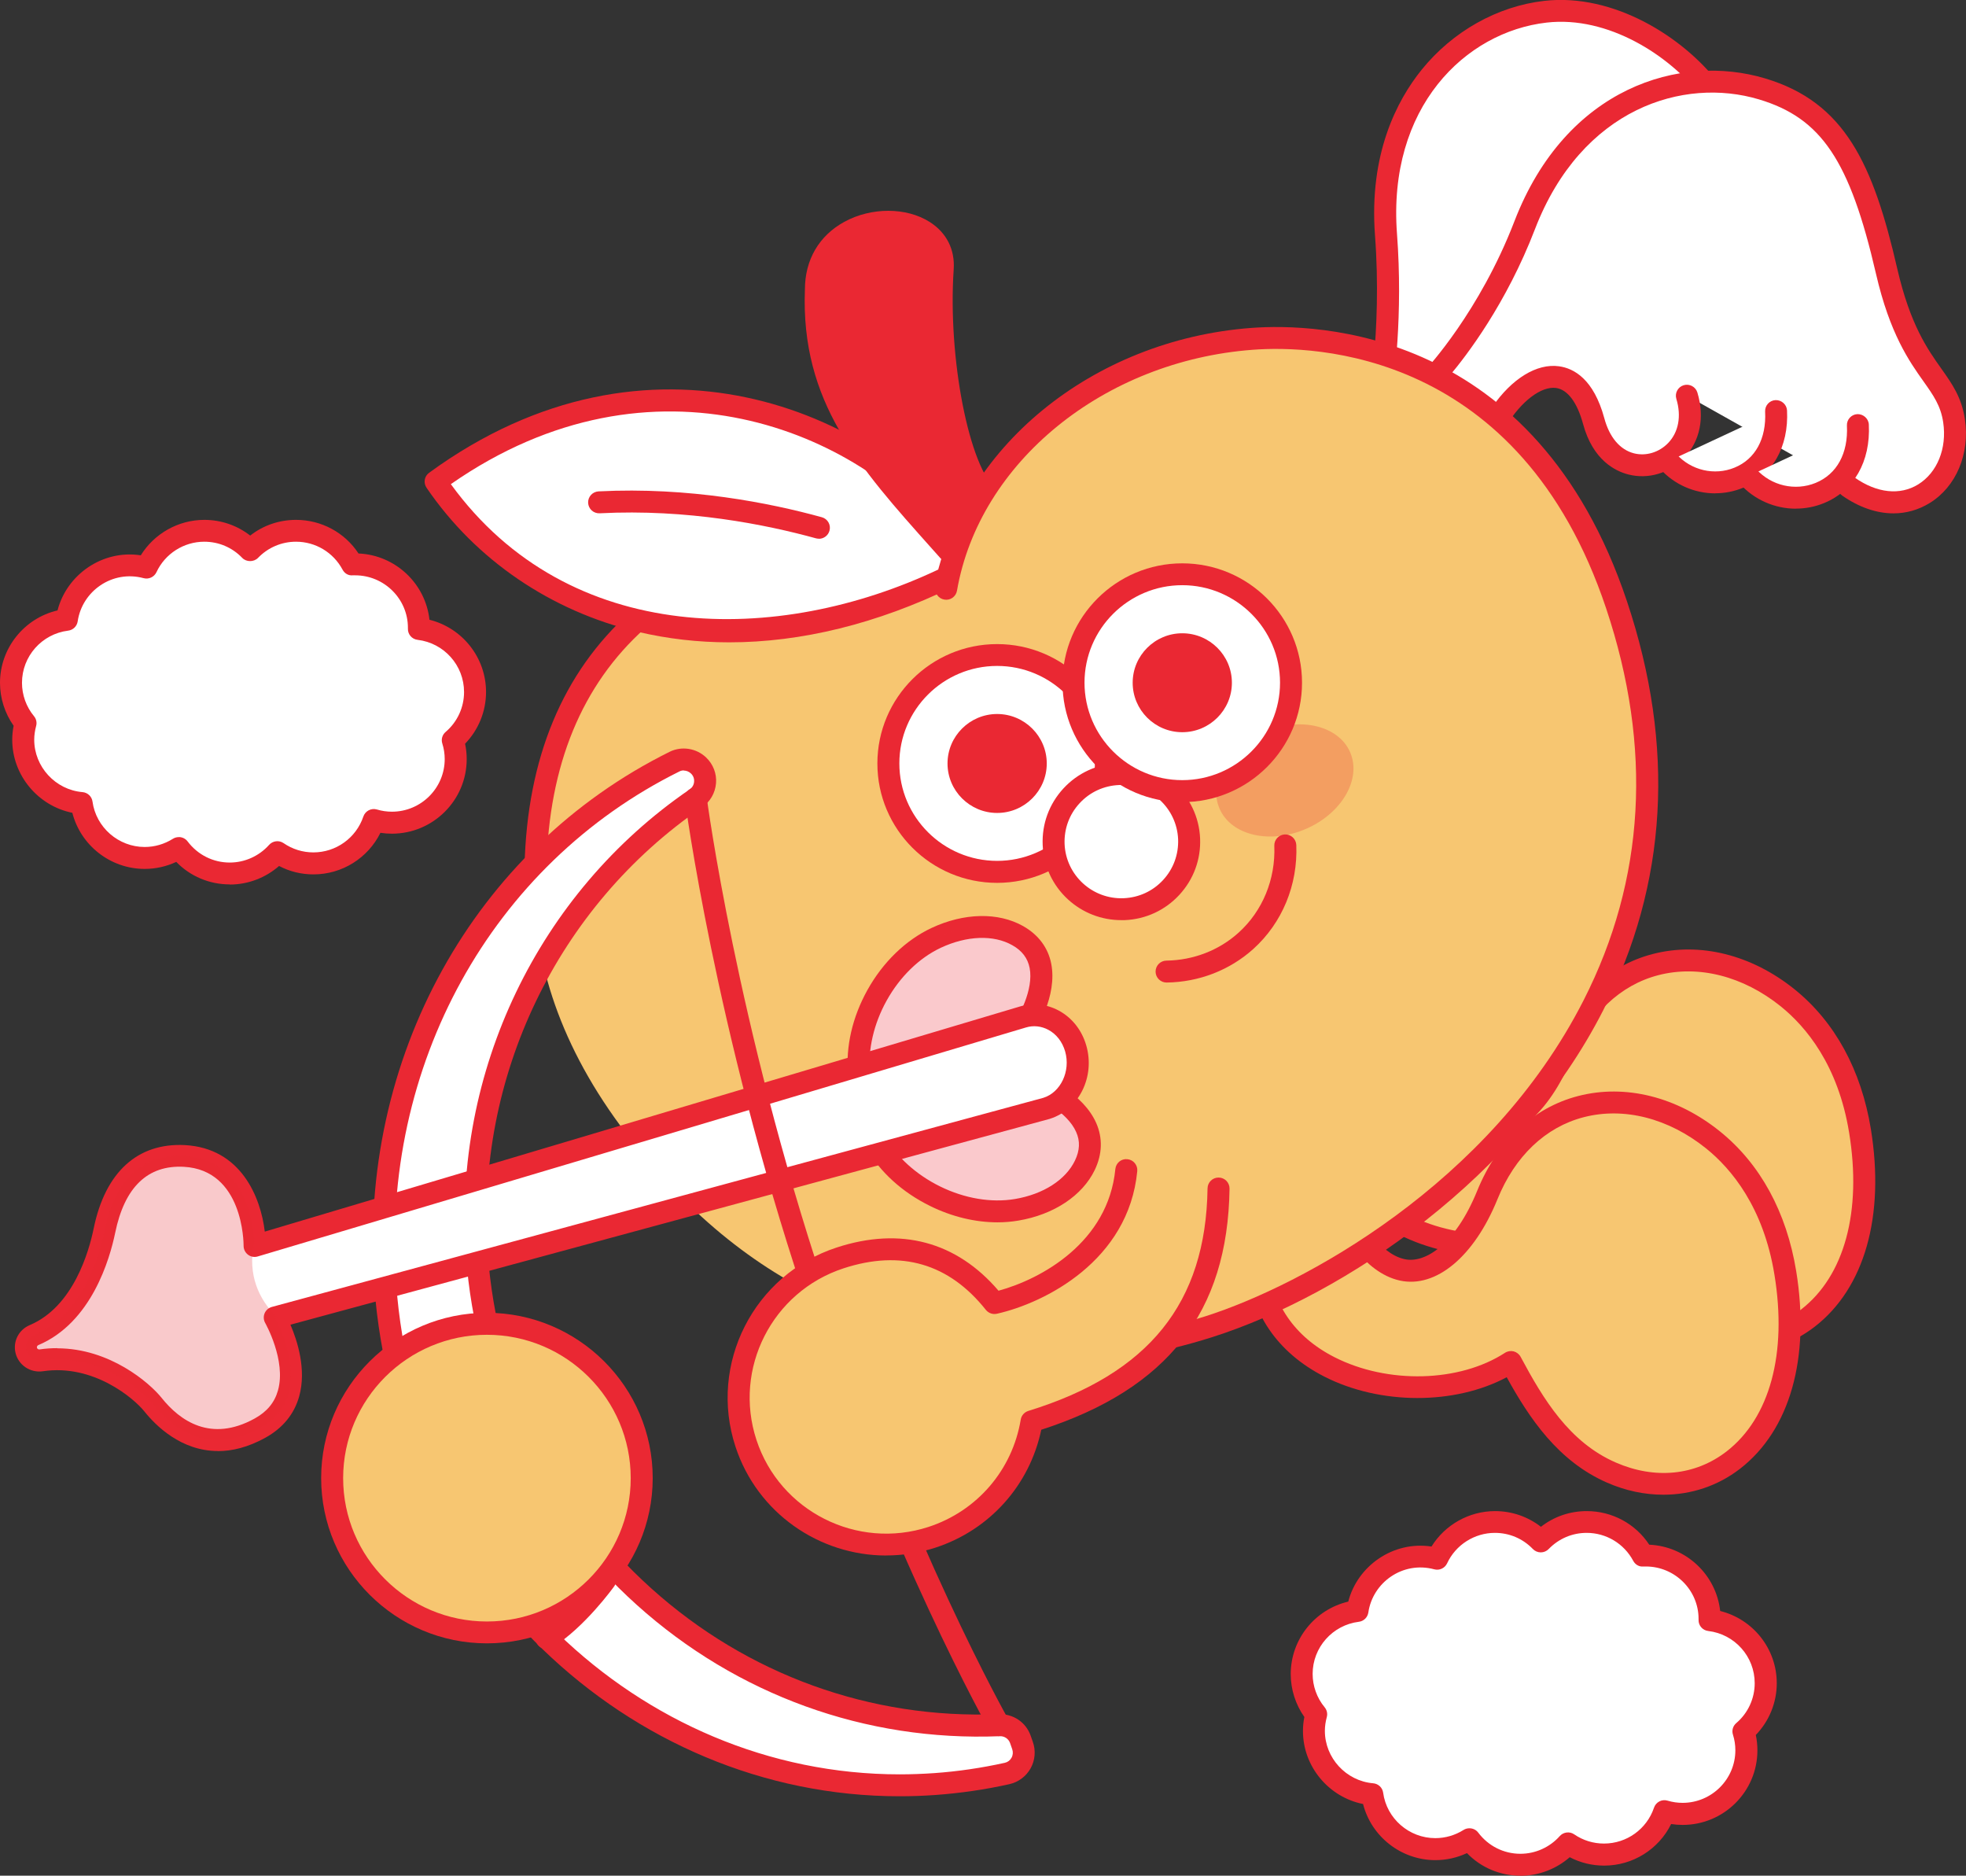
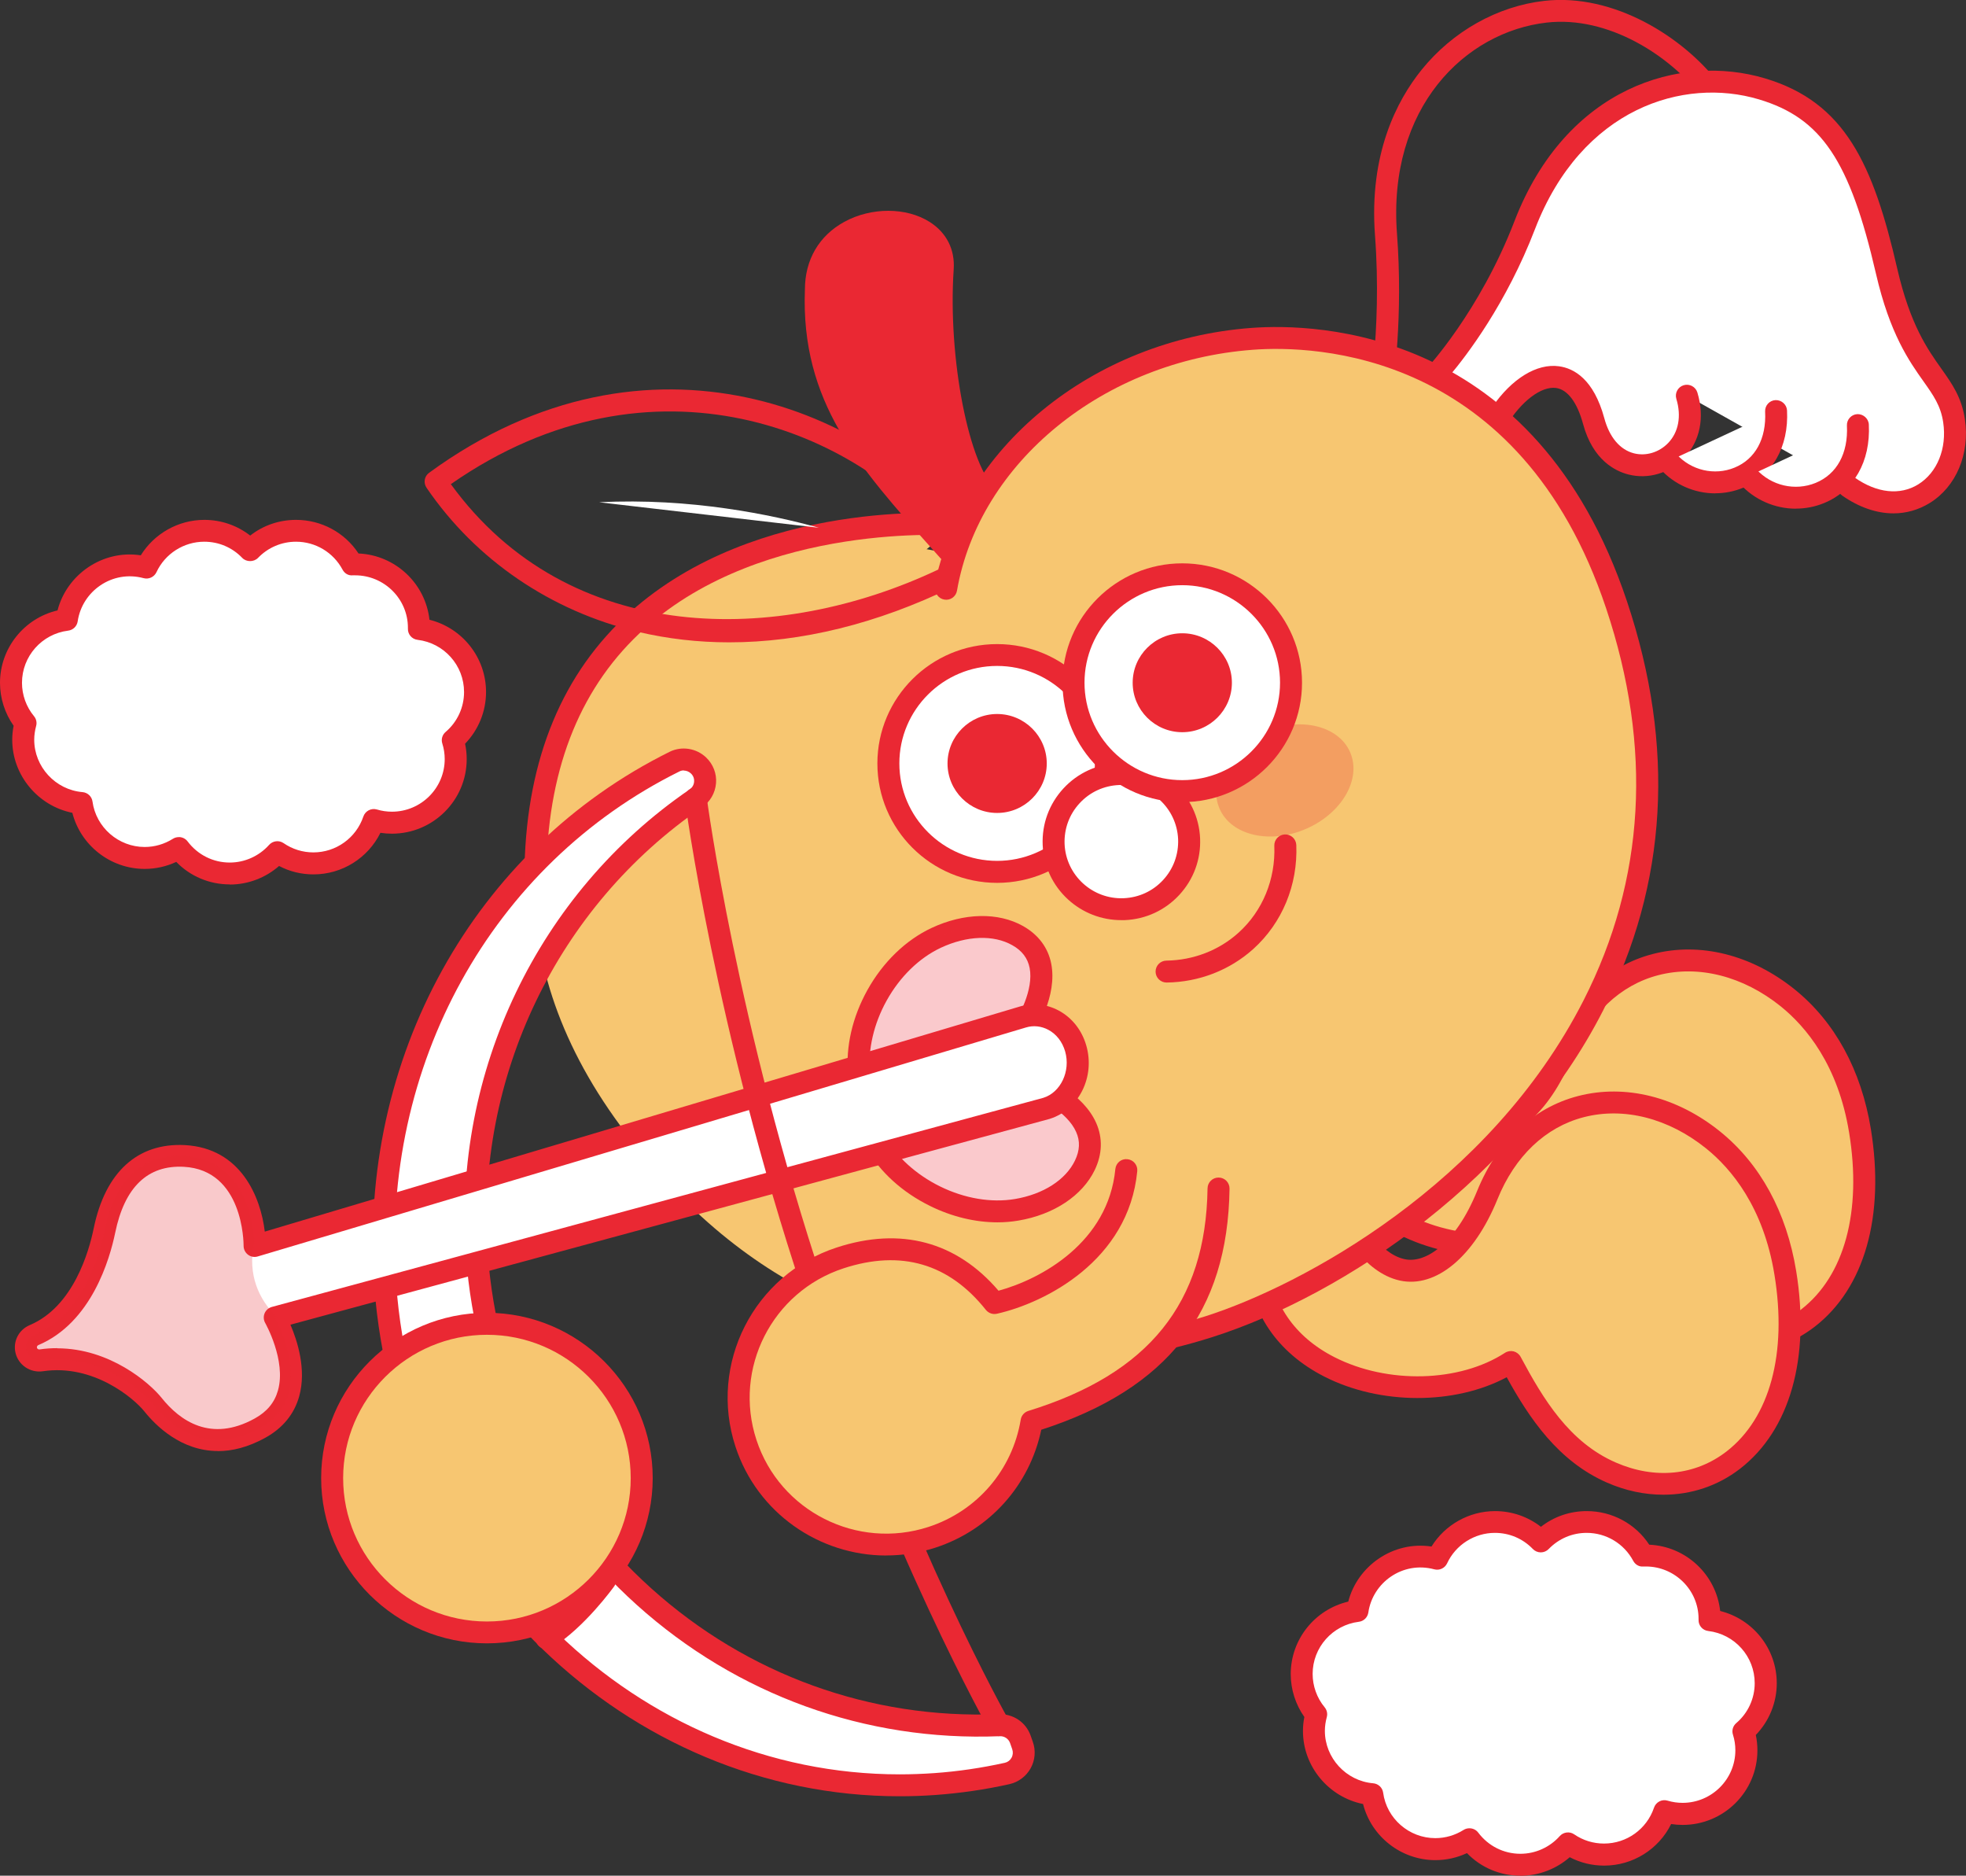
<svg xmlns="http://www.w3.org/2000/svg" fill="none" viewBox="0 0 130 124" height="124" width="130">
  <rect x="0" y="0" width="130" height="124" fill="#333333" stroke="none" />
  <g clip-path="url(#clip0_2001_47)">
-     <path fill="white" d="M95.5 28.373C94.196 28.219 91.09 27.446 91.09 27.446C91.09 27.446 92.141 22.147 91.647 15.515C90.983 6.666 96.6 1.425 102.182 0.783C106.486 0.29 110.818 3.043 113.028 5.903" />
    <path fill="#EA2833" d="M95.506 29.098C95.477 29.098 95.448 29.098 95.418 29.093C94.081 28.939 91.042 28.18 90.916 28.146C90.538 28.055 90.306 27.683 90.379 27.301C90.388 27.248 91.406 22.012 90.921 15.568C90.514 10.168 92.375 6.632 94.003 4.613C96.058 2.072 99.009 0.415 102.101 0.058C106.729 -0.473 111.309 2.483 113.606 5.453C113.848 5.772 113.79 6.226 113.475 6.468C113.155 6.709 112.699 6.651 112.457 6.337C110.402 3.676 106.337 1.029 102.271 1.493C96.877 2.111 91.745 7.105 92.375 15.452C92.777 20.799 92.196 25.239 91.929 26.891C92.903 27.122 94.706 27.538 95.593 27.644C95.99 27.692 96.276 28.05 96.228 28.451C96.184 28.818 95.869 29.088 95.506 29.088V29.098Z" />
    <path fill="white" d="M111.547 26.156C112.923 30.706 106.764 32.928 105.388 27.837C104.191 23.418 100.954 24.5 98.962 27.813C98.894 28.209 94.838 24.896 94.838 24.896C94.838 24.896 98.434 21.094 100.823 14.887C104.016 6.603 111.13 4.26 116.514 5.874C121.166 7.265 123.052 10.54 124.757 17.935C126.289 24.562 128.76 24.794 129.211 27.808C129.807 31.808 126.129 34.899 122.228 32.16" />
    <path fill="#EA2833" d="M125.206 33.938C124.092 33.938 122.929 33.542 121.809 32.76C121.48 32.528 121.402 32.078 121.635 31.75C121.867 31.422 122.318 31.344 122.648 31.576C124.106 32.6 125.633 32.764 126.835 32.025C128.099 31.248 128.749 29.639 128.492 27.919C128.327 26.818 127.847 26.142 127.188 25.21C126.248 23.886 124.964 22.07 124.048 18.099C122.318 10.607 120.438 7.806 116.304 6.569C111.337 5.082 104.586 7.134 101.499 15.148C99.6 20.085 96.978 23.5 95.878 24.809C96.939 25.659 98.059 26.509 98.669 26.915C99.963 25.031 101.621 24.007 103.094 24.215C104.068 24.35 105.381 25.055 106.084 27.649C106.423 28.91 107.121 29.731 108.042 29.968C108.836 30.17 109.704 29.91 110.305 29.287C110.993 28.572 111.192 27.509 110.847 26.369C110.731 25.987 110.949 25.582 111.332 25.466C111.715 25.35 112.122 25.567 112.238 25.949C112.737 27.601 112.413 29.18 111.351 30.286C110.387 31.286 108.982 31.702 107.678 31.368C106.835 31.156 105.328 30.436 104.678 28.026C104.291 26.601 103.656 25.756 102.895 25.649C101.911 25.514 100.574 26.533 99.576 28.185C99.488 28.335 99.348 28.46 99.188 28.518C98.781 28.668 98.456 28.794 94.371 25.456C94.216 25.33 94.119 25.142 94.109 24.944C94.095 24.746 94.167 24.548 94.303 24.403C94.337 24.364 97.831 20.621 100.138 14.631C103.559 5.753 111.133 3.512 116.716 5.183C121.989 6.758 123.859 10.825 125.458 17.776C126.311 21.466 127.45 23.079 128.371 24.374C129.088 25.388 129.708 26.263 129.926 27.707C130.27 29.997 129.355 32.175 127.595 33.257C126.854 33.711 126.045 33.938 125.201 33.938H125.206Z" />
    <path fill="white" d="M117.443 27.175C117.676 31.953 112.699 33.17 110.305 30.499Z" />
    <path fill="#EA2833" d="M113.417 32.615C112.055 32.615 110.713 32.045 109.763 30.982C109.496 30.682 109.52 30.224 109.821 29.958C110.121 29.692 110.577 29.716 110.848 30.016C111.818 31.098 113.368 31.46 114.696 30.914C116.067 30.354 116.809 29.002 116.717 27.209C116.697 26.808 117.008 26.47 117.405 26.451C117.802 26.437 118.146 26.741 118.166 27.137C118.287 29.543 117.192 31.455 115.244 32.252C114.652 32.494 114.032 32.61 113.417 32.61V32.615Z" />
    <path fill="white" d="M122.852 28.103C123.089 32.967 118.021 34.209 115.578 31.489Z" />
    <path fill="#EA2833" d="M118.753 33.629C117.367 33.629 116.005 33.049 115.036 31.972C114.77 31.673 114.794 31.214 115.094 30.948C115.395 30.682 115.85 30.706 116.122 31.006C117.115 32.112 118.695 32.479 120.057 31.924C121.462 31.349 122.218 29.968 122.126 28.137C122.107 27.736 122.417 27.398 122.814 27.378C123.202 27.364 123.556 27.668 123.575 28.064C123.696 30.509 122.586 32.455 120.604 33.262C120.003 33.508 119.373 33.624 118.748 33.624L118.753 33.629Z" />
    <path fill="white" d="M31.411 45.743C31.411 43.594 29.787 41.821 27.699 41.575C27.699 41.551 27.699 41.531 27.699 41.507C27.699 39.189 25.814 37.305 23.483 37.305C23.42 37.305 23.357 37.31 23.294 37.314C22.586 35.991 21.186 35.088 19.572 35.088C18.38 35.088 17.304 35.585 16.538 36.377C15.773 35.585 14.697 35.088 13.505 35.088C11.809 35.088 10.355 36.087 9.686 37.522C9.332 37.425 8.964 37.372 8.586 37.372C6.463 37.372 4.714 38.937 4.418 40.971C2.339 41.227 0.73 42.995 0.73 45.135C0.73 46.149 1.089 47.077 1.69 47.801C1.593 48.149 1.54 48.516 1.54 48.898C1.54 51.1 3.241 52.902 5.402 53.081C5.683 55.129 7.442 56.708 9.575 56.708C10.403 56.708 11.178 56.467 11.833 56.051C12.603 57.071 13.825 57.732 15.201 57.732C16.451 57.732 17.575 57.187 18.346 56.322C19.024 56.786 19.843 57.061 20.73 57.061C22.586 57.061 24.161 55.863 24.723 54.197C25.106 54.308 25.503 54.37 25.925 54.37C28.251 54.37 30.141 52.491 30.141 50.168C30.141 49.733 30.073 49.313 29.952 48.917C30.854 48.144 31.425 47.004 31.425 45.734L31.411 45.743Z" />
    <path fill="#EA2833" d="M15.192 58.467C13.84 58.467 12.58 57.93 11.655 56.979C11.001 57.283 10.293 57.443 9.566 57.443C7.298 57.443 5.331 55.882 4.783 53.733C2.515 53.279 0.809 51.255 0.809 48.907C0.809 48.603 0.838 48.289 0.901 47.98C0.32 47.154 0 46.159 0 45.144C0 42.845 1.599 40.87 3.804 40.353C4.415 37.986 6.775 36.324 9.309 36.711C10.201 35.271 11.795 34.368 13.511 34.368C14.625 34.368 15.682 34.735 16.544 35.406C17.407 34.73 18.463 34.368 19.578 34.368C21.255 34.368 22.801 35.208 23.707 36.59C26.149 36.696 28.136 38.58 28.398 40.971C30.569 41.512 32.139 43.464 32.139 45.748C32.139 47.028 31.64 48.25 30.753 49.168C30.826 49.501 30.86 49.844 30.86 50.187C30.86 52.902 28.64 55.114 25.917 55.114C25.66 55.114 25.408 55.095 25.156 55.056C24.332 56.723 22.626 57.805 20.727 57.805C19.927 57.805 19.152 57.616 18.454 57.249C17.557 58.032 16.399 58.476 15.197 58.476L15.192 58.467ZM11.824 55.337C12.047 55.337 12.265 55.438 12.406 55.626C13.075 56.51 14.088 57.022 15.192 57.022C16.181 57.022 17.131 56.597 17.795 55.853C18.037 55.583 18.449 55.53 18.749 55.737C19.331 56.138 20.014 56.351 20.722 56.351C22.219 56.351 23.547 55.399 24.027 53.979C24.153 53.612 24.545 53.404 24.923 53.515C25.248 53.612 25.582 53.66 25.917 53.66C27.84 53.66 29.406 52.1 29.406 50.182C29.406 49.83 29.352 49.482 29.246 49.149C29.159 48.873 29.246 48.574 29.469 48.386C30.244 47.724 30.685 46.763 30.685 45.748C30.685 43.99 29.367 42.507 27.613 42.299C27.24 42.256 26.963 41.937 26.973 41.565C26.973 41.556 26.973 41.512 26.973 41.498C26.973 39.594 25.408 38.034 23.484 38.034C23.46 38.034 23.436 38.034 23.411 38.034H23.324C23.028 38.063 22.781 37.904 22.65 37.657C22.04 36.517 20.862 35.812 19.573 35.812C18.619 35.812 17.727 36.194 17.063 36.88C16.787 37.165 16.288 37.165 16.016 36.88C15.352 36.189 14.461 35.812 13.506 35.812C12.154 35.812 10.913 36.604 10.346 37.827C10.196 38.145 9.837 38.314 9.498 38.222C7.419 37.662 5.428 39.082 5.137 41.077C5.088 41.401 4.832 41.652 4.507 41.691C2.767 41.908 1.454 43.386 1.454 45.14C1.454 45.941 1.735 46.729 2.249 47.347C2.399 47.526 2.452 47.772 2.389 47.994C2.307 48.299 2.263 48.608 2.263 48.903C2.263 50.694 3.668 52.216 5.457 52.366C5.796 52.395 6.072 52.656 6.116 52.989C6.348 54.699 7.836 55.993 9.566 55.993C10.225 55.993 10.87 55.805 11.432 55.452C11.553 55.375 11.689 55.341 11.819 55.341L11.824 55.337Z" />
    <path fill="white" d="M116.76 111.272C116.76 109.122 115.137 107.35 113.048 107.103C113.048 107.079 113.048 107.06 113.048 107.036C113.048 104.717 111.163 102.833 108.832 102.833C108.769 102.833 108.706 102.838 108.643 102.843C107.936 101.519 106.535 100.616 104.921 100.616C103.729 100.616 102.654 101.114 101.888 101.906C101.122 101.114 100.046 100.616 98.854 100.616C97.158 100.616 95.704 101.616 95.036 103.051C94.682 102.954 94.314 102.901 93.936 102.901C91.813 102.901 90.064 104.466 89.768 106.5C87.689 106.756 86.08 108.524 86.08 110.663C86.08 111.678 86.439 112.605 87.04 113.33C86.943 113.677 86.889 114.045 86.889 114.426C86.889 116.629 88.59 118.431 90.752 118.609C91.033 120.657 92.792 122.237 94.924 122.237C95.753 122.237 96.528 121.995 97.182 121.58C97.953 122.599 99.174 123.261 100.55 123.261C101.801 123.261 102.925 122.715 103.695 121.85C104.374 122.314 105.193 122.589 106.08 122.589C107.936 122.589 109.511 121.392 110.073 119.725C110.456 119.836 110.853 119.899 111.275 119.899C113.601 119.899 115.491 118.02 115.491 115.697C115.491 115.262 115.423 114.842 115.302 114.446C116.203 113.673 116.775 112.533 116.775 111.262L116.76 111.272Z" />
    <path fill="#EA2833" d="M100.54 124C99.188 124 97.928 123.464 97.002 122.507C96.348 122.812 95.641 122.971 94.914 122.971C92.646 122.971 90.678 121.411 90.131 119.261C87.863 118.807 86.157 116.788 86.157 114.436C86.157 114.127 86.186 113.818 86.249 113.508C85.668 112.682 85.348 111.687 85.348 110.673C85.348 108.374 86.947 106.398 89.152 105.881C89.762 103.514 92.127 101.853 94.657 102.239C95.549 100.8 97.143 99.897 98.858 99.897C99.973 99.897 101.029 100.264 101.892 100.935C102.755 100.259 103.811 99.897 104.926 99.897C106.602 99.897 108.148 100.737 109.055 102.118C111.497 102.225 113.484 104.109 113.745 106.5C115.917 107.041 117.487 108.992 117.487 111.277C117.487 112.557 116.987 113.779 116.101 114.697C116.173 115.03 116.207 115.373 116.207 115.716C116.207 118.431 113.993 120.643 111.264 120.643C111.007 120.643 110.755 120.624 110.503 120.585C109.68 122.251 107.974 123.333 106.074 123.333C105.275 123.333 104.499 123.145 103.797 122.778C102.9 123.56 101.742 124.005 100.54 124.005V124ZM97.167 120.865C97.39 120.865 97.608 120.966 97.749 121.155C98.417 122.039 99.43 122.551 100.535 122.551C101.524 122.551 102.474 122.126 103.137 121.382C103.38 121.111 103.792 121.058 104.092 121.266C104.674 121.667 105.357 121.875 106.064 121.875C107.562 121.875 108.89 120.923 109.37 119.503C109.495 119.136 109.888 118.923 110.266 119.039C110.591 119.136 110.925 119.184 111.259 119.184C113.183 119.184 114.749 117.624 114.749 115.706C114.749 115.354 114.695 115.006 114.589 114.673C114.501 114.397 114.589 114.098 114.812 113.909C115.587 113.248 116.028 112.286 116.028 111.272C116.028 109.514 114.71 108.031 112.956 107.823C112.582 107.78 112.306 107.461 112.316 107.089C112.316 107.079 112.316 107.036 112.316 107.021C112.316 105.118 110.751 103.558 108.827 103.558C108.803 103.558 108.778 103.558 108.754 103.558H108.667C108.381 103.592 108.124 103.427 107.993 103.181C107.383 102.041 106.205 101.336 104.916 101.336C103.961 101.336 103.07 101.718 102.406 102.403C102.27 102.544 102.081 102.626 101.882 102.626C101.684 102.626 101.495 102.544 101.359 102.403C100.695 101.713 99.803 101.336 98.849 101.336C97.497 101.336 96.256 102.128 95.689 103.35C95.539 103.669 95.185 103.838 94.841 103.746C92.762 103.186 90.77 104.606 90.48 106.601C90.431 106.925 90.174 107.176 89.85 107.214C88.11 107.432 86.797 108.91 86.797 110.659C86.797 111.46 87.078 112.248 87.591 112.866C87.742 113.05 87.795 113.291 87.732 113.518C87.65 113.822 87.606 114.127 87.606 114.426C87.606 116.218 89.011 117.74 90.799 117.89C91.139 117.919 91.415 118.179 91.459 118.513C91.691 120.223 93.174 121.517 94.909 121.517C95.568 121.517 96.213 121.329 96.775 120.976C96.896 120.899 97.031 120.865 97.162 120.865H97.167Z" />
    <path fill="#F7C671" d="M88.129 74.03C88.526 82 99.309 84.241 104.848 80.648C106.287 83.343 108.124 86.492 111.497 87.961C117.869 90.738 124.755 85.618 122.987 74.759C122.337 70.769 120.515 67.828 118.203 65.968C113.115 61.872 106.079 62.732 103.278 69.62C101.741 73.397 99.469 74.957 97.656 74.561C95.529 74.098 94.22 71.373 94.22 71.373" />
    <path fill="#EA2833" d="M114.929 89.424C113.693 89.424 112.433 89.163 111.207 88.627C107.97 87.217 106.06 84.367 104.568 81.657C101.147 83.493 96.218 83.502 92.516 81.618C89.38 80.025 87.568 77.344 87.403 74.069C87.384 73.668 87.694 73.33 88.091 73.31C88.498 73.296 88.833 73.6 88.852 73.996C88.988 76.73 90.524 78.981 93.175 80.329C96.693 82.121 101.437 82 104.452 80.044C104.621 79.933 104.834 79.899 105.028 79.947C105.227 80 105.392 80.131 105.489 80.309C106.986 83.111 108.706 85.961 111.789 87.299C114.371 88.424 117.037 88.159 119.101 86.565C121.965 84.348 123.123 80.087 122.271 74.875C121.544 70.403 119.411 67.867 117.749 66.528C115.268 64.534 112.322 63.78 109.661 64.466C107.136 65.118 105.111 67.04 103.957 69.886C102.421 73.673 99.891 75.784 97.507 75.267C95.06 74.735 93.63 71.808 93.567 71.683C93.393 71.32 93.548 70.89 93.911 70.716C94.275 70.543 94.706 70.697 94.881 71.059C94.89 71.084 96.068 73.475 97.817 73.851C99.174 74.151 101.181 72.866 102.61 69.345C103.943 66.065 106.317 63.833 109.298 63.065C112.409 62.263 115.82 63.114 118.665 65.403C121.33 67.548 123.075 70.745 123.71 74.644C124.645 80.397 123.293 85.159 119.993 87.71C118.525 88.845 116.761 89.424 114.934 89.424H114.929Z" />
    <path fill="#F7C671" d="M83.191 83.425C83.589 91.395 94.371 93.636 99.91 90.043C101.35 92.738 103.186 95.887 106.559 97.356C112.932 100.133 119.818 95.013 118.049 84.154C117.4 80.165 115.578 77.223 113.266 75.363C108.178 71.267 101.141 72.127 98.34 79.015C96.804 82.792 94.531 84.352 92.719 83.956C90.591 83.493 89.283 80.768 89.283 80.768" />
    <path fill="#EA2833" d="M109.991 98.814C108.756 98.814 107.496 98.554 106.269 98.017C103.032 96.607 101.123 93.757 99.63 91.047C96.209 92.878 91.276 92.892 87.578 91.009C84.443 89.415 82.63 86.734 82.466 83.459C82.446 83.058 82.757 82.72 83.154 82.701C83.561 82.681 83.895 82.99 83.915 83.386C84.05 86.12 85.587 88.371 88.237 89.719C91.756 91.511 96.5 91.39 99.514 89.434C99.684 89.323 99.897 89.289 100.091 89.337C100.289 89.391 100.454 89.521 100.551 89.7C102.049 92.501 103.769 95.351 106.851 96.689C109.439 97.815 112.099 97.549 114.164 95.955C117.028 93.738 118.186 89.478 117.333 84.266C116.606 79.793 114.474 77.257 112.812 75.919C110.33 73.924 107.384 73.17 104.724 73.856C102.199 74.508 100.173 76.431 99.02 79.276C97.484 83.063 94.959 85.174 92.57 84.657C90.123 84.125 88.693 81.198 88.63 81.073C88.455 80.71 88.611 80.281 88.974 80.107C89.337 79.933 89.769 80.087 89.943 80.45C89.953 80.474 91.13 82.865 92.88 83.242C94.237 83.541 96.238 82.256 97.673 78.735C99.005 75.455 101.38 73.223 104.36 72.455C107.471 71.653 110.883 72.504 113.728 74.793C116.393 76.938 118.137 80.136 118.772 84.034C119.708 89.787 118.356 94.549 115.055 97.1C113.587 98.235 111.823 98.814 109.996 98.814H109.991Z" />
    <path fill="#F7C671" d="M65.752 37.73C48.854 29.707 24.09 51.434 41.013 74.412C57.935 97.39 82.762 87.599 93.239 79.73C94.533 78.759 95.899 77.59 97.256 76.252" />
    <path fill="#F7C671" d="M35.41 57.298C35.996 32.416 63.27 34.687 63.27 34.687Z" />
    <path fill="#EA2833" d="M35.411 58.022H35.391C34.989 58.013 34.674 57.679 34.684 57.278C34.853 50.125 37.204 44.464 41.672 40.464C50.06 32.953 62.796 33.924 63.334 33.962C63.736 33.996 64.031 34.344 63.998 34.745C63.964 35.146 63.62 35.435 63.212 35.407C63.087 35.397 50.55 34.455 42.636 41.546C38.483 45.27 36.293 50.574 36.138 57.312C36.128 57.708 35.803 58.017 35.411 58.017V58.022Z" />
-     <path fill="white" d="M62.65 38.165C47.622 45.459 34.857 40.715 28.805 31.837C42.267 22.017 57.047 27.277 63.347 35.749L62.65 38.169V38.165Z" />
    <path fill="#EA2833" d="M48.217 42.464C46.158 42.464 44.142 42.232 42.194 41.773C36.427 40.401 31.46 37.02 28.203 32.243C27.985 31.919 28.058 31.479 28.378 31.252C42.925 20.64 57.929 27.238 63.933 35.315C64.069 35.498 64.112 35.73 64.049 35.947L63.352 38.367C63.293 38.566 63.158 38.73 62.974 38.817C57.992 41.237 52.986 42.464 48.222 42.464H48.217ZM29.812 32.006C37.629 42.778 51.493 42.652 62.038 37.653L62.547 35.894C56.843 28.538 43.197 22.688 29.812 32.006Z" />
    <path fill="white" d="M39.617 33.204C45.66 32.895 51.063 34.035 54.151 34.89Z" />
-     <path fill="#EA2833" d="M54.155 35.614C54.092 35.614 54.024 35.605 53.961 35.59C50.632 34.672 45.441 33.634 39.655 33.933C39.248 33.953 38.914 33.648 38.889 33.247C38.87 32.846 39.175 32.508 39.578 32.484C45.562 32.18 50.908 33.247 54.344 34.194C54.731 34.3 54.959 34.701 54.848 35.088C54.76 35.407 54.465 35.619 54.15 35.619L54.155 35.614Z" />
    <path fill="#EA2833" d="M62.718 36.406C57.726 30.808 53.67 26.562 53.951 19.167C53.942 13.472 62.64 13.37 62.34 17.761C61.957 23.374 63.222 31.161 65.48 32.996C65.049 33.107 62.713 36.406 62.713 36.406H62.718Z" />
    <path fill="#EA2833" d="M62.717 37.131C62.509 37.131 62.31 37.044 62.175 36.889L61.632 36.281C56.776 30.847 52.938 26.557 53.224 19.143C53.224 17.191 54.145 15.588 55.831 14.665C57.614 13.689 59.936 13.694 61.477 14.675C62.587 15.38 63.154 16.496 63.062 17.809C62.664 23.688 64.089 30.934 65.935 32.431C66.148 32.605 66.245 32.88 66.187 33.146C66.139 33.368 65.989 33.552 65.785 33.648C65.436 33.933 64.244 35.498 63.304 36.822C63.178 37.001 62.974 37.116 62.751 37.126C62.737 37.126 62.722 37.126 62.712 37.126L62.717 37.131ZM58.744 15.385C57.992 15.385 57.207 15.568 56.534 15.935C55.686 16.399 54.678 17.336 54.678 19.167C54.416 25.997 58.046 30.088 62.654 35.247C63.498 34.083 64.06 33.383 64.447 32.962C62.146 30.088 61.302 22.403 61.617 17.713C61.671 16.93 61.361 16.317 60.701 15.897C60.163 15.554 59.471 15.385 58.744 15.385Z" />
    <path fill="#F7C671" d="M62.562 38.928C65.756 20.548 97.847 12.945 106.889 39.991C115.932 67.031 92.433 83.729 79.936 87.71C78.394 88.202 76.65 88.637 74.765 88.97" />
    <path fill="#EA2833" d="M74.77 89.69C74.426 89.69 74.116 89.444 74.058 89.091C73.99 88.695 74.252 88.323 74.644 88.251C76.418 87.937 78.124 87.521 79.718 87.014C86.081 84.985 98.511 78.31 104.714 66.128C108.78 58.143 109.284 49.424 106.202 40.213C100.498 23.157 86.88 22.819 82.839 23.123C72.977 23.862 64.753 30.562 63.28 39.049C63.212 39.445 62.834 39.71 62.442 39.638C62.044 39.57 61.783 39.194 61.85 38.802C63.435 29.668 72.216 22.471 82.732 21.679C87.035 21.355 101.549 21.703 107.583 39.754C110.791 49.347 110.263 58.443 106.013 66.784C100.391 77.817 88.979 85.584 80.164 88.395C78.511 88.922 76.738 89.357 74.901 89.68C74.857 89.69 74.814 89.69 74.775 89.69H74.77Z" />
    <path fill="#EA2833" d="M77.139 64.954C76.742 64.954 76.417 64.635 76.412 64.239C76.407 63.838 76.727 63.51 77.129 63.505C78.913 63.48 80.609 62.824 81.898 61.659C83.487 60.225 84.35 58.133 84.263 55.916C84.248 55.515 84.558 55.182 84.961 55.163C85.358 55.148 85.697 55.457 85.717 55.858C85.823 58.505 84.786 61.012 82.872 62.737C81.316 64.137 79.286 64.925 77.149 64.954H77.139Z" />
    <path fill="#EA2833" d="M86.353 54.798C88.738 53.767 90.046 51.497 89.276 49.727C88.506 47.958 85.949 47.359 83.565 48.39C81.181 49.421 79.872 51.691 80.642 53.46C81.412 55.23 83.969 55.828 86.353 54.798Z" opacity="0.25" />
    <path fill="white" d="M65.936 57.641C69.907 57.641 73.127 54.431 73.127 50.472C73.127 46.513 69.907 43.304 65.936 43.304C61.964 43.304 58.744 46.513 58.744 50.472C58.744 54.431 61.964 57.641 65.936 57.641Z" />
    <path fill="#EA2833" d="M65.934 58.365C61.568 58.365 58.016 54.825 58.016 50.472C58.016 46.12 61.568 42.58 65.934 42.58C70.3 42.58 73.853 46.12 73.853 50.472C73.853 54.825 70.3 58.365 65.934 58.365ZM65.934 44.024C62.367 44.024 59.469 46.917 59.469 50.468C59.469 54.018 62.372 56.911 65.934 56.911C69.496 56.911 72.399 54.018 72.399 50.468C72.399 46.917 69.496 44.024 65.934 44.024Z" />
    <path fill="#EA2833" d="M65.937 53.018C67.347 53.018 68.49 51.878 68.49 50.472C68.49 49.066 67.347 47.927 65.937 47.927C64.526 47.927 63.383 49.066 63.383 50.472C63.383 51.878 64.526 53.018 65.937 53.018Z" />
    <path fill="#EA2833" d="M65.935 53.743C64.127 53.743 62.654 52.274 62.654 50.472C62.654 48.671 64.127 47.202 65.935 47.202C67.743 47.202 69.216 48.671 69.216 50.472C69.216 52.274 67.743 53.743 65.935 53.743ZM65.935 48.647C64.927 48.647 64.108 49.463 64.108 50.468C64.108 51.472 64.927 52.289 65.935 52.289C66.943 52.289 67.762 51.472 67.762 50.468C67.762 49.463 66.943 48.647 65.935 48.647Z" />
    <path fill="white" d="M74.151 60.104C76.626 60.104 78.633 58.104 78.633 55.636C78.633 53.168 76.626 51.168 74.151 51.168C71.675 51.168 69.668 53.168 69.668 55.636C69.668 58.104 71.675 60.104 74.151 60.104Z" />
    <path fill="#EA2833" d="M74.141 60.829C72.833 60.829 71.592 60.346 70.623 59.462C69.6 58.525 69.004 57.245 68.946 55.858C68.888 54.472 69.373 53.148 70.317 52.124C71.258 51.105 72.542 50.511 73.933 50.453C76.802 50.342 79.234 52.564 79.355 55.423C79.413 56.81 78.929 58.133 77.984 59.157C77.044 60.177 75.76 60.771 74.369 60.829C74.291 60.829 74.219 60.829 74.146 60.829H74.141ZM73.991 51.897C72.988 51.941 72.062 52.366 71.384 53.105C70.705 53.839 70.356 54.796 70.395 55.795C70.482 57.858 72.232 59.467 74.306 59.38C75.309 59.336 76.234 58.911 76.913 58.172C77.591 57.438 77.94 56.481 77.902 55.481C77.814 53.419 76.065 51.806 73.991 51.897Z" />
    <path fill="white" d="M78.176 52.298C82.148 52.298 85.367 49.089 85.367 45.13C85.367 41.171 82.148 37.962 78.176 37.962C74.204 37.962 70.984 41.171 70.984 45.13C70.984 49.089 74.204 52.298 78.176 52.298Z" />
    <path fill="#EA2833" d="M78.176 53.028C73.81 53.028 70.258 49.487 70.258 45.135C70.258 40.783 73.81 37.242 78.176 37.242C82.543 37.242 86.095 40.783 86.095 45.135C86.095 49.487 82.543 53.028 78.176 53.028ZM78.176 38.686C74.61 38.686 71.712 41.58 71.712 45.13C71.712 48.68 74.614 51.574 78.176 51.574C81.738 51.574 84.641 48.68 84.641 45.13C84.641 41.58 81.738 38.686 78.176 38.686Z" />
    <path fill="#EA2833" d="M78.175 47.675C79.585 47.675 80.729 46.536 80.729 45.13C80.729 43.724 79.585 42.584 78.175 42.584C76.764 42.584 75.621 43.724 75.621 45.13C75.621 46.536 76.764 47.675 78.175 47.675Z" />
    <path fill="#EA2833" d="M78.177 48.405C76.365 48.405 74.897 46.937 74.897 45.135C74.897 43.333 76.37 41.865 78.177 41.865C79.985 41.865 81.458 43.333 81.458 45.135C81.458 46.937 79.985 48.405 78.177 48.405ZM78.177 43.309C77.169 43.309 76.35 44.125 76.35 45.13C76.35 46.135 77.169 46.951 78.177 46.951C79.185 46.951 80.004 46.135 80.004 45.13C80.004 44.125 79.185 43.309 78.177 43.309Z" />
    <path fill="white" d="M67.471 114.982C67.263 114.392 66.691 114.021 66.066 114.05C48.199 114.769 32.851 101.051 31.538 82.937C30.641 70.562 36.524 59.273 46.013 52.776C46.754 52.269 46.842 51.221 46.192 50.603C45.766 50.202 45.131 50.091 44.608 50.352C32.381 56.409 24.39 69.9 25.475 84.932C26.895 104.505 43.173 119.286 61.835 117.938C63.459 117.822 65.048 117.585 66.599 117.242C67.423 117.059 67.903 116.194 67.621 115.397L67.476 114.982H67.471Z" />
    <path fill="#EA2833" d="M59.49 118.749C41.473 118.749 26.13 104.084 24.749 84.985C23.659 69.968 31.33 56.119 44.279 49.7C45.073 49.308 46.043 49.458 46.692 50.076C47.157 50.521 47.4 51.144 47.346 51.781C47.293 52.424 46.959 53.004 46.421 53.371C36.84 59.93 31.412 71.238 32.256 82.879C32.876 91.439 36.719 99.302 43.072 105.012C49.411 110.712 57.571 113.663 66.028 113.32C66.997 113.291 67.835 113.851 68.15 114.74L68.296 115.156C68.499 115.73 68.446 116.368 68.15 116.899C67.855 117.431 67.346 117.812 66.75 117.948C65.155 118.305 63.517 118.542 61.884 118.662C61.08 118.72 60.28 118.749 59.486 118.749H59.49ZM45.214 50.931C45.117 50.931 45.02 50.951 44.928 50.999C32.508 57.153 25.156 70.456 26.198 84.879C27.526 103.215 42.229 117.3 59.49 117.3C60.251 117.3 61.012 117.271 61.783 117.218C63.348 117.107 64.913 116.875 66.44 116.537C66.633 116.494 66.789 116.378 66.885 116.204C66.982 116.03 66.997 115.832 66.934 115.644L66.789 115.228C66.687 114.948 66.415 114.76 66.096 114.779C57.242 115.132 48.732 112.055 42.108 106.099C35.473 100.133 31.461 91.927 30.811 82.995C29.93 70.837 35.599 59.032 45.602 52.187C45.776 52.066 45.883 51.883 45.897 51.675C45.907 51.554 45.892 51.327 45.689 51.134C45.558 51.009 45.384 50.941 45.214 50.941V50.931Z" />
    <path fill="white" d="M67.438 68.335C68.194 67.388 70.297 63.548 67.297 61.853C65.683 60.94 63.585 61.21 61.908 61.998C60.232 62.785 58.889 64.186 57.993 65.804C57.12 67.374 56.645 69.19 56.801 70.977" />
    <path fill="#EA2833" d="M56.797 71.707C56.424 71.707 56.104 71.422 56.075 71.045C55.915 69.19 56.356 67.258 57.354 65.456C58.382 63.606 59.889 62.147 61.599 61.346C63.746 60.341 66.009 60.292 67.657 61.225C68.665 61.795 69.309 62.659 69.513 63.717C69.92 65.818 68.563 68.089 68.006 68.789C67.754 69.103 67.298 69.156 66.983 68.905C66.668 68.654 66.62 68.2 66.867 67.886C67.366 67.263 68.36 65.418 68.084 63.992C67.957 63.345 67.584 62.848 66.935 62.486C65.699 61.785 63.93 61.853 62.215 62.654C60.781 63.326 59.501 64.572 58.624 66.156C57.776 67.683 57.388 69.374 57.519 70.919C57.553 71.32 57.257 71.668 56.855 71.702C56.836 71.702 56.812 71.702 56.792 71.702L56.797 71.707Z" />
    <path fill="white" d="M68.141 71.634C69.304 71.982 73.229 73.938 71.737 77.034C70.932 78.701 69.057 79.672 67.23 79.981C65.403 80.29 63.494 79.899 61.831 79.083C60.218 78.286 58.788 77.068 57.887 75.513" />
    <path fill="#EA2833" d="M65.964 80.807C64.491 80.807 62.95 80.44 61.511 79.73C59.66 78.822 58.191 77.484 57.261 75.87C57.062 75.523 57.178 75.078 57.527 74.88C57.876 74.682 58.317 74.798 58.521 75.146C59.296 76.493 60.59 77.658 62.155 78.43C63.784 79.232 65.543 79.527 67.108 79.266C68.983 78.952 70.466 78.001 71.082 76.721C71.402 76.054 71.431 75.436 71.159 74.832C70.573 73.504 68.698 72.557 67.932 72.33C67.549 72.214 67.331 71.813 67.442 71.426C67.559 71.045 67.961 70.828 68.349 70.939C69.206 71.195 71.624 72.286 72.487 74.243C72.923 75.233 72.889 76.305 72.39 77.344C71.571 79.044 69.686 80.295 67.345 80.691C66.895 80.768 66.43 80.807 65.96 80.807H65.964Z" />
    <g opacity="0.25">
      <path fill="#EA2833" d="M67.438 68.335C68.194 67.388 70.297 63.548 67.297 61.853C65.683 60.94 63.585 61.21 61.908 61.998C60.232 62.785 58.889 64.186 57.993 65.804C57.12 67.374 56.645 69.19 56.801 70.977" />
      <path fill="#EA2833" d="M68.141 71.634C69.304 71.982 73.229 73.938 71.737 77.034C70.932 78.701 69.057 79.672 67.23 79.981C65.403 80.29 63.494 79.899 61.831 79.083C60.218 78.286 58.788 77.068 57.887 75.513" />
    </g>
    <path fill="white" d="M1.735 89.275C1.634 88.854 1.857 88.434 2.254 88.265C5.515 86.888 6.591 82.879 6.901 81.362C7.236 79.739 8.268 76.213 12.188 76.426C16.875 76.682 16.831 82.382 16.831 82.382L67.627 67.243C69.115 66.789 70.661 67.707 71.126 69.32C71.615 71.011 70.729 72.808 69.173 73.286L18.159 87.106C18.159 87.106 21.129 92.231 17.185 94.414C13.754 96.312 11.316 94.371 10.109 92.864C9.145 91.656 6.199 89.429 2.729 89.941C2.273 90.009 1.837 89.729 1.731 89.284L1.735 89.275Z" />
    <path fill="#EA2833" d="M14.412 95.926C11.97 95.926 10.288 94.235 9.547 93.308C8.873 92.463 6.193 90.154 2.84 90.651C2.006 90.772 1.226 90.255 1.027 89.444C0.843 88.68 1.24 87.903 1.972 87.598C4.851 86.381 5.883 82.729 6.193 81.218C6.954 77.489 9.096 75.537 12.231 75.701C15.929 75.904 17.237 79.131 17.509 81.42L67.423 66.543C68.285 66.282 69.206 66.374 70.011 66.809C70.888 67.282 71.537 68.103 71.828 69.113C72.429 71.19 71.338 73.373 69.395 73.972L19.205 87.574C19.66 88.632 20.276 90.535 19.786 92.303C19.457 93.482 18.706 94.404 17.547 95.047C16.399 95.68 15.352 95.931 14.417 95.931L14.412 95.926ZM3.785 89.135C7.264 89.135 9.9 91.429 10.685 92.409C11.892 93.921 13.937 95.38 16.84 93.776C17.654 93.327 18.158 92.719 18.381 91.917C18.938 89.931 17.547 87.487 17.538 87.463C17.426 87.27 17.412 87.033 17.494 86.826C17.581 86.618 17.756 86.463 17.974 86.4L68.988 72.576C70.137 72.219 70.805 70.813 70.432 69.509C70.248 68.876 69.856 68.364 69.318 68.079C68.857 67.833 68.334 67.775 67.844 67.924L17.043 83.063C16.82 83.13 16.583 83.087 16.399 82.947C16.215 82.807 16.108 82.594 16.108 82.362C16.108 82.159 16.084 77.348 12.154 77.136C9.769 77.01 8.238 78.474 7.618 81.493C7.259 83.232 6.053 87.434 2.539 88.922C2.466 88.951 2.428 89.028 2.442 89.096C2.462 89.183 2.554 89.221 2.626 89.207C3.019 89.149 3.407 89.125 3.78 89.125L3.785 89.135Z" />
    <path fill="#EA2833" d="M18.303 87.067C17.077 85.874 16.389 84.237 16.786 82.242C16.796 82.189 16.811 82.14 16.825 82.092C16.762 80.942 16.248 76.643 12.192 76.421C8.277 76.209 7.24 79.735 6.905 81.358C6.595 82.879 5.514 86.884 2.258 88.26C1.861 88.429 1.638 88.854 1.739 89.27C1.846 89.714 2.282 89.994 2.738 89.927C6.207 89.419 9.154 91.646 10.118 92.849C11.32 94.356 13.762 96.298 17.193 94.4C21.138 92.216 18.168 87.091 18.168 87.091L18.308 87.053L18.303 87.067Z" opacity="0.25" />
    <path fill="#F7C671" d="M32.196 107.915C37.848 107.915 42.431 103.347 42.431 97.713C42.431 92.079 37.848 87.511 32.196 87.511C26.543 87.511 21.961 92.079 21.961 97.713C21.961 103.347 26.543 107.915 32.196 107.915Z" />
    <path fill="#EA2833" d="M32.198 108.64C26.155 108.64 21.236 103.737 21.236 97.713C21.236 91.69 26.155 86.787 32.198 86.787C38.241 86.787 43.16 91.69 43.16 97.713C43.16 103.737 38.241 108.64 32.198 108.64ZM32.198 88.241C26.955 88.241 22.69 92.492 22.69 97.718C22.69 102.945 26.955 107.195 32.198 107.195C37.441 107.195 41.706 102.945 41.706 97.718C41.706 92.492 37.441 88.241 32.198 88.241Z" />
    <path fill="#EA2833" d="M66.063 114.774C65.811 114.774 65.564 114.644 65.428 114.407C65.365 114.291 58.895 102.848 53.09 85.41C47.284 67.973 45.307 53.018 45.288 52.868C45.234 52.472 45.516 52.11 45.913 52.057C46.31 52.004 46.674 52.284 46.727 52.68C46.746 52.83 48.709 67.654 54.466 84.951C60.223 102.244 66.625 113.576 66.688 113.687C66.887 114.035 66.765 114.479 66.416 114.673C66.305 114.735 66.179 114.769 66.058 114.769L66.063 114.774Z" />
    <path fill="#F7C671" d="M74.469 77.348C73.956 82.676 69.09 85.381 65.751 86.135C62.621 82.193 58.787 82.092 55.555 83.15C50.438 84.821 47.646 90.308 49.323 95.409C51 100.51 56.505 103.292 61.622 101.621C65.199 100.452 67.631 97.418 68.203 93.955C75.972 91.559 80.439 87.014 80.561 78.561" />
    <path fill="#EA2833" d="M58.598 102.833C54.188 102.833 50.078 100.037 48.634 95.641C46.837 90.168 49.841 84.261 55.332 82.469C59.557 81.092 63.245 82.077 66.027 85.328C68.867 84.555 73.281 82.126 73.751 77.286C73.79 76.885 74.139 76.59 74.546 76.633C74.948 76.672 75.239 77.025 75.2 77.426C74.629 83.343 69.099 86.135 65.92 86.85C65.649 86.912 65.363 86.811 65.189 86.594C62.751 83.531 59.591 82.604 55.787 83.845C51.057 85.386 48.47 90.477 50.02 95.192C51.566 99.906 56.674 102.486 61.404 100.94C64.612 99.892 66.943 97.177 67.495 93.849C67.539 93.578 67.733 93.356 67.999 93.274C75.971 90.816 79.736 86.14 79.848 78.561C79.853 78.165 80.177 77.846 80.575 77.846H80.584C80.987 77.851 81.306 78.179 81.302 78.58C81.185 86.743 77.221 91.815 68.852 94.52C68.086 98.182 65.441 101.143 61.859 102.312C60.779 102.664 59.683 102.829 58.608 102.829L58.598 102.833Z" />
    <path fill="#F7C671" d="M36.143 108.301C38.178 107.041 40.044 104.432 40.044 104.432Z" />
    <path fill="#EA2833" d="M36.141 109.026C35.898 109.026 35.661 108.905 35.52 108.683C35.307 108.345 35.414 107.896 35.753 107.683C37.638 106.519 39.426 104.031 39.446 104.007C39.678 103.679 40.134 103.606 40.458 103.838C40.783 104.07 40.861 104.524 40.628 104.848C40.55 104.959 38.651 107.591 36.519 108.915C36.397 108.987 36.267 109.026 36.136 109.026H36.141Z" />
  </g>
  <defs>
    <clipPath id="clip0_2001_47">
      <rect fill="white" height="124" width="130" />
    </clipPath>
  </defs>
</svg>